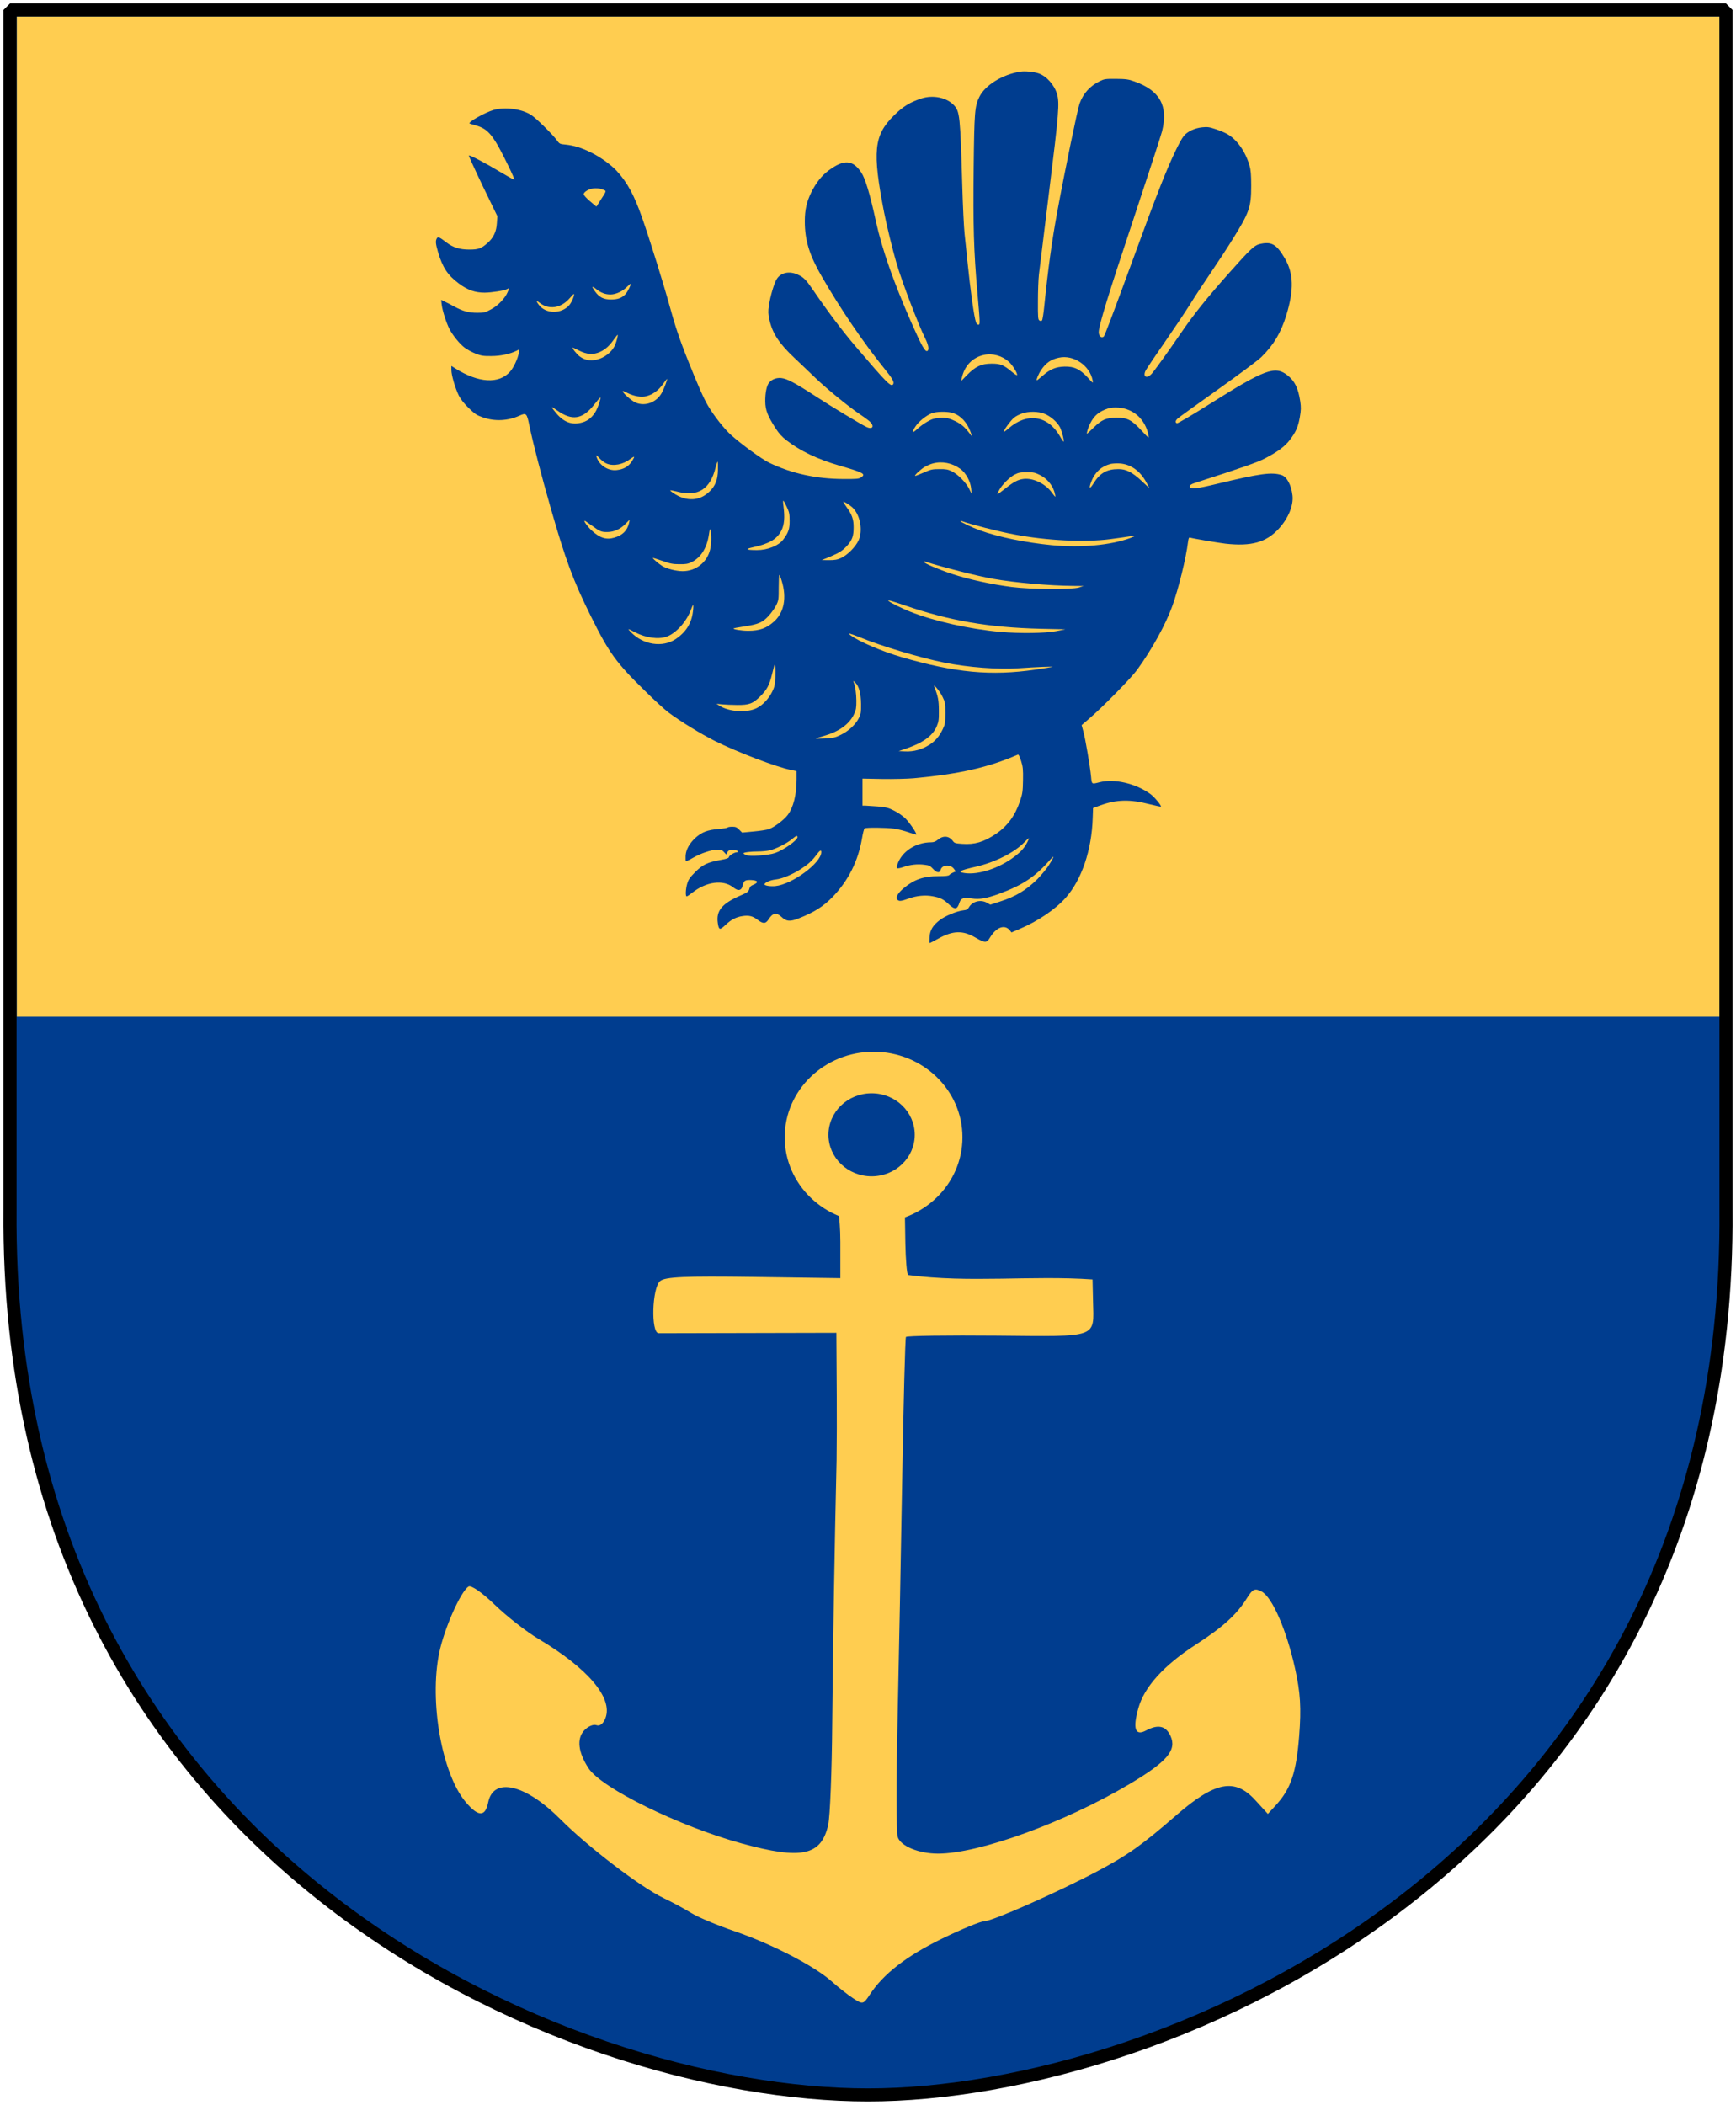
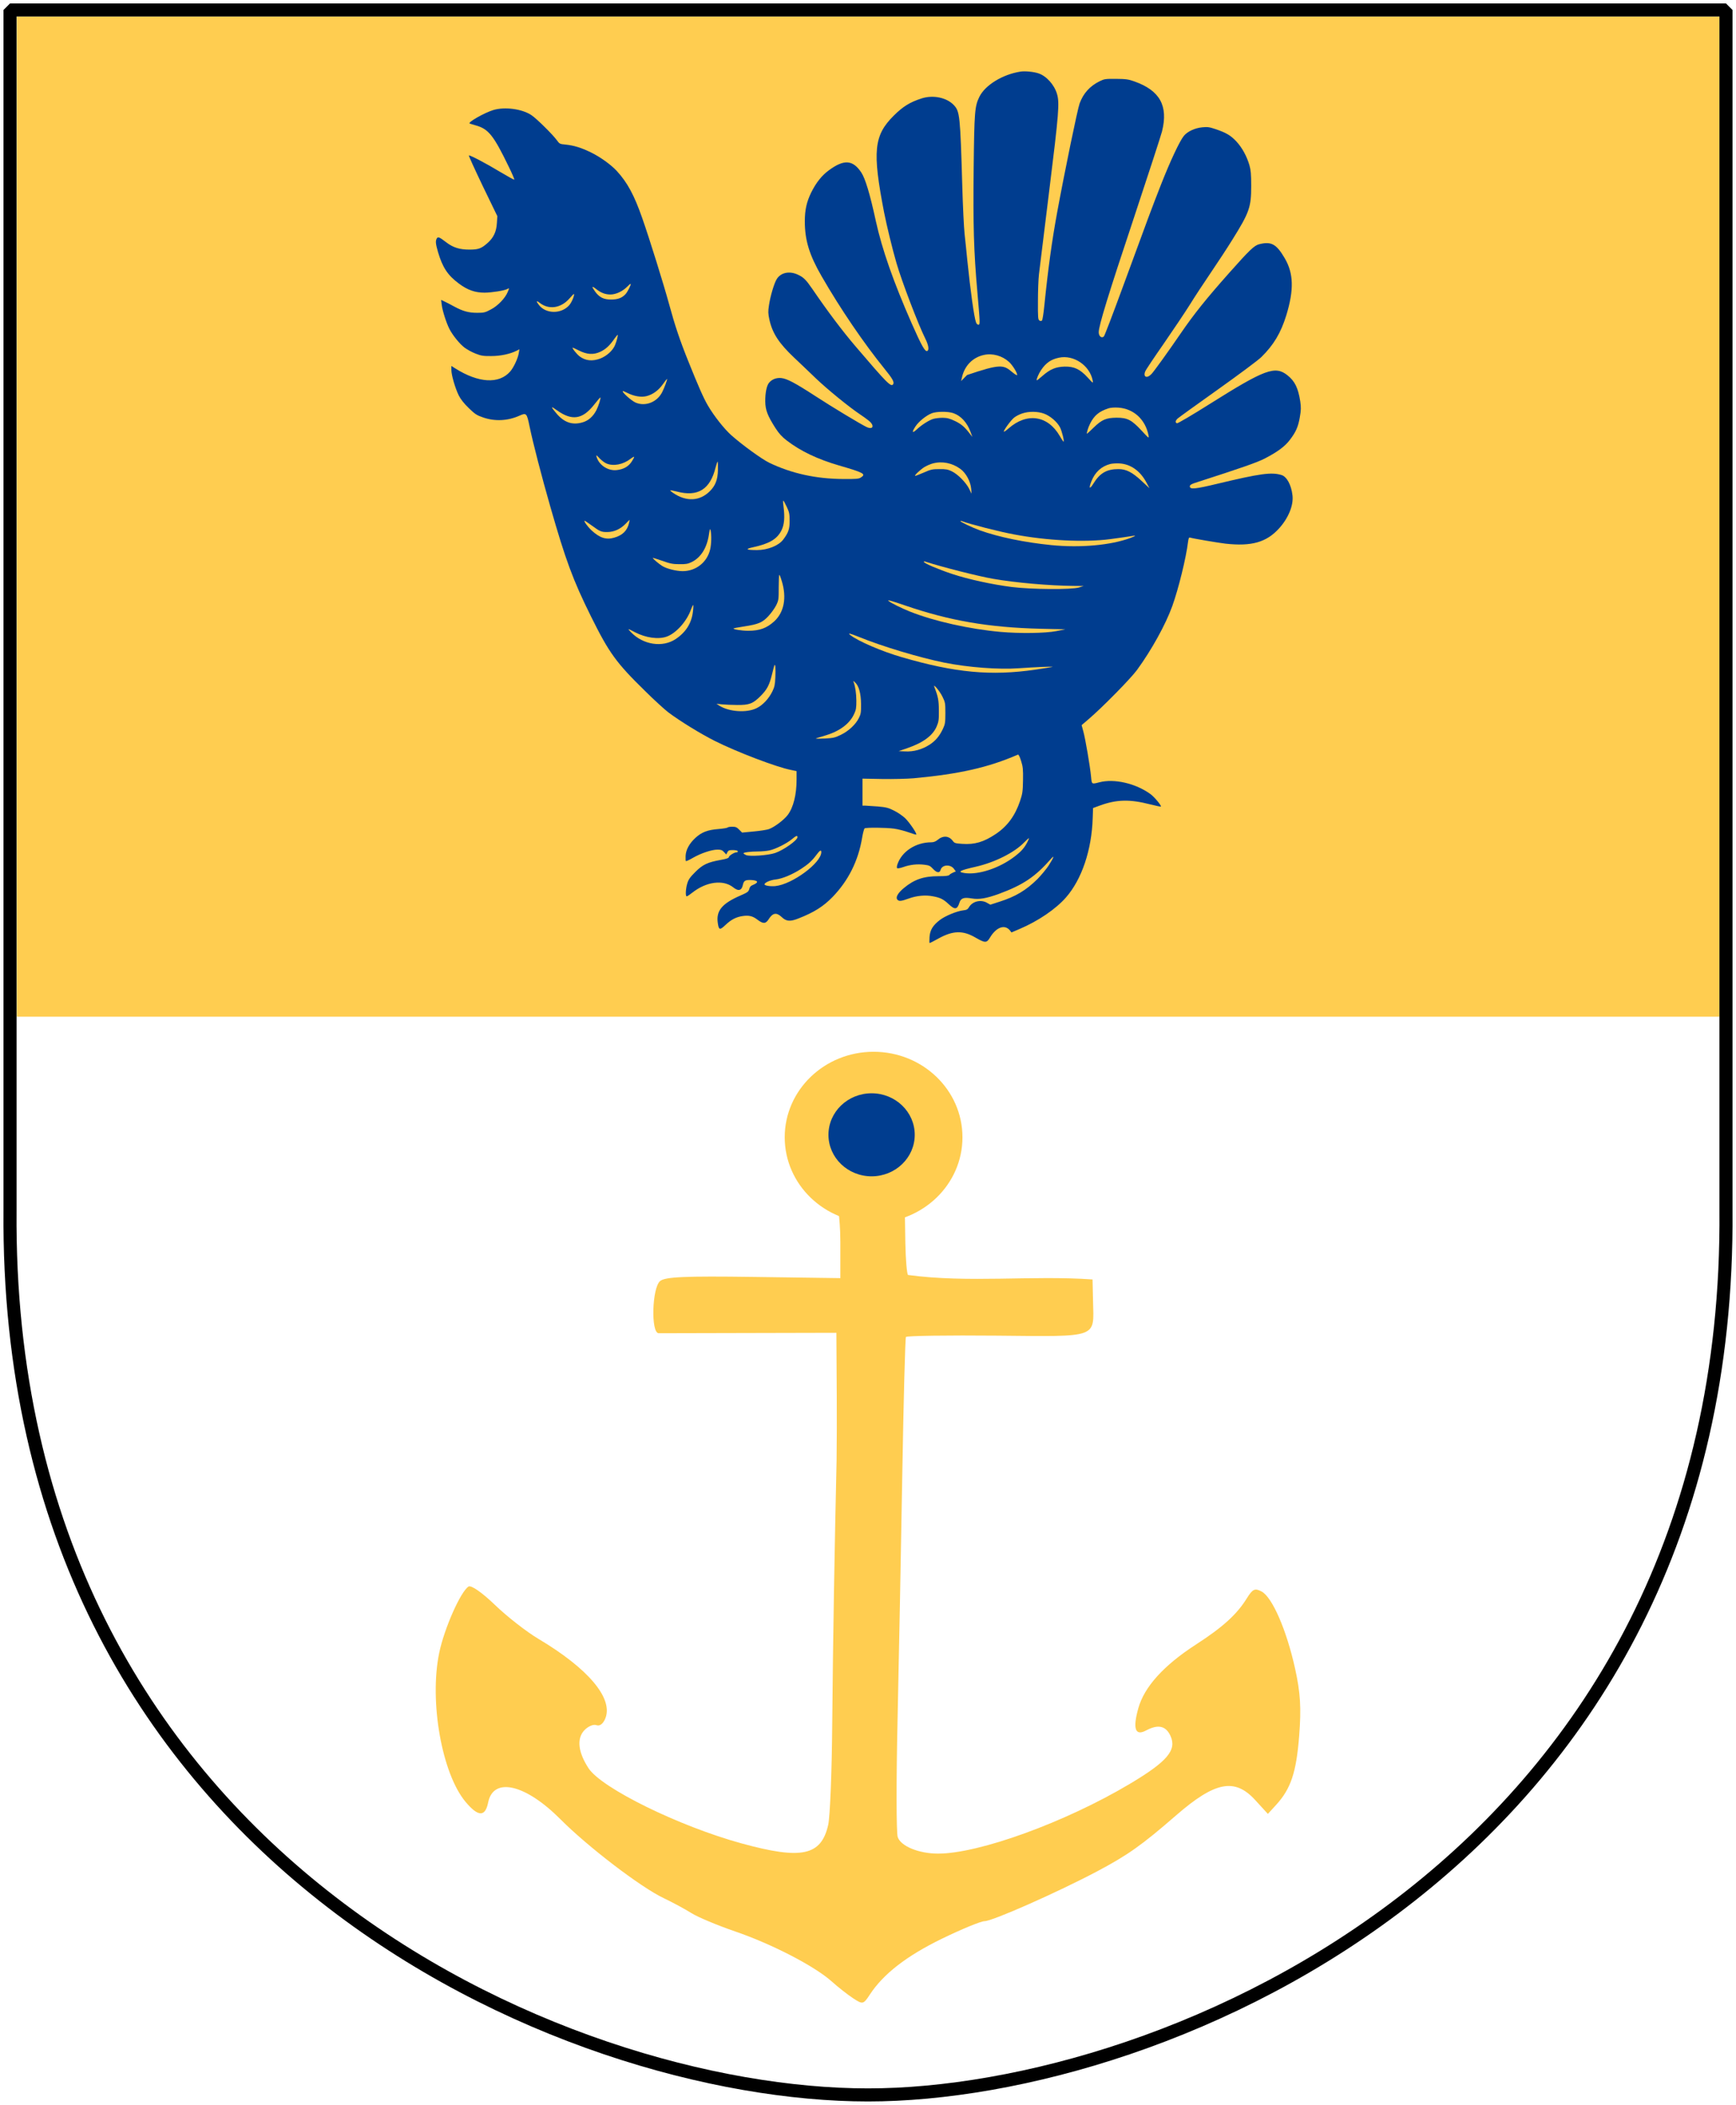
<svg xmlns="http://www.w3.org/2000/svg" version="1.0" width="251" height="304.2" id="svg4166">
  <defs id="defs4168" />
-   <path d="M 249.551,1.44 L 1.45,1.44 L 1.45,174.936 C 0.682,268.657 81.739,302.756 125.5,302.756 C 168.494,302.756 250.318,268.657 249.551,174.936 L 249.551,1.44 z " style="fill:#003d8f;stroke:none" id="Shield" />
  <path d="M 2.433,2.38 L 2.433,146.931 L 248.635,146.931 L 248.635,2.38 L 125.534,2.38 L 2.433,2.38 z " style="fill:#ffcd50" id="Delning" />
  <g transform="translate(-1.726028e-7,0.15)" id="Ankare">
    <path d="M 139.157,164.21 C 139.159,157.385 133.406,151.851 126.308,151.851 C 119.21,151.851 113.457,157.385 113.459,164.21 C 113.457,171.035 119.21,176.569 126.308,176.569 C 133.406,176.569 139.159,171.035 139.157,164.21 z " style="fill:#ffcd50" id="path3927" />
    <path d="M 132.258,163.85 C 132.259,160.537 129.466,157.851 126.021,157.851 C 122.575,157.851 119.782,160.537 119.783,163.85 C 119.782,167.163 122.575,169.85 126.021,169.85 C 129.466,169.85 132.259,167.163 132.258,163.85 z " style="fill:#003d8f" id="path3929" />
    <path d="M 121.502,174.131 C 120.897,174.12 121.502,175.322 121.502,179.348 L 121.502,184.564 L 108.937,184.389 C 99.058,184.251 96.173,184.378 95.442,184.985 C 94.273,185.955 94.089,192.495 95.23,192.527 L 120.927,192.467 C 120.956,198.606 121.036,204.744 120.958,210.882 C 120.668,223.562 120.446,236.242 120.328,248.924 C 120.276,255.793 120.014,262.382 119.747,263.567 C 118.74,268.035 115.922,268.642 107.238,266.261 C 98.206,263.786 86.988,258.282 85.099,255.4 C 83.598,253.11 83.364,251.145 84.449,249.946 C 84.99,249.349 85.794,248.999 86.236,249.168 C 86.725,249.356 87.239,248.947 87.548,248.125 C 88.635,245.23 85.006,240.953 77.859,236.703 C 76.122,235.67 73.28,233.452 71.543,231.774 C 69.72,230.013 68.113,228.896 67.742,229.134 C 66.588,229.873 64.228,235.211 63.502,238.722 C 62.044,245.778 63.894,256.191 67.331,260.276 C 69.146,262.433 70.158,262.452 70.581,260.337 C 71.327,256.61 75.965,257.685 81.018,262.755 C 85.017,266.768 92.631,272.585 95.948,274.161 C 97.211,274.761 99.02,275.737 99.968,276.329 C 100.915,276.921 103.758,278.113 106.284,278.977 C 111.578,280.788 117.776,283.993 120.231,286.189 C 121.163,287.024 122.571,288.129 123.36,288.646 C 124.74,289.55 124.831,289.529 125.769,288.098 C 127.721,285.119 131.088,282.512 136.189,280.03 C 139.056,278.636 141.832,277.495 142.358,277.495 C 143.477,277.495 152.921,273.317 158.61,270.305 C 163.068,267.945 165.076,266.522 170.056,262.196 C 175.679,257.312 178.524,256.76 181.474,259.982 L 183.317,261.993 L 184.5,260.699 C 186.64,258.359 187.427,256.006 187.841,250.717 C 188.157,246.672 188.023,244.477 187.245,240.967 C 186.016,235.42 183.955,230.68 182.414,229.855 C 181.441,229.334 181.109,229.485 180.278,230.828 C 178.832,233.162 176.811,234.998 172.921,237.512 C 168.262,240.524 165.45,243.628 164.586,246.715 C 163.751,249.698 164.131,250.78 165.715,249.932 C 167.444,249.007 168.57,249.26 169.236,250.721 C 170.173,252.779 168.765,254.434 163.321,257.672 C 154.024,263.203 141.557,267.732 135.634,267.732 C 132.839,267.732 130.214,266.651 129.794,265.327 C 129.591,264.688 129.58,257.151 129.77,248.578 C 129.96,240.005 130.268,224.079 130.453,213.186 C 130.639,202.293 130.878,193.24 130.984,193.068 C 131.091,192.896 137.012,192.81 144.144,192.876 C 158.939,193.014 158.16,193.292 158.038,187.913 L 157.966,184.754 C 149.13,184.135 140.085,185.295 131.287,184.108 C 131.121,183.941 130.947,181.895 130.901,179.56 L 130.817,174.296 L 121.502,174.131 z " style="fill:#ffcd50" id="path1881" />
  </g>
  <g transform="matrix(0.994,0,0,0.994,7.71,-0.959)" style="fill:#ffcd50" id="Tjader">
    <path d="M 140.676,11.378 C 138.079,11.777 135.522,13.349 134.696,15.054 C 134.03,16.412 133.964,17.198 133.871,25.362 C 133.777,33.766 133.884,37.482 134.417,43.516 C 134.816,48.057 134.816,48.177 134.55,48.177 C 134.43,48.177 134.284,48.031 134.217,47.844 C 133.937,47.112 133.404,43.276 132.952,38.854 C 132.845,37.722 132.659,35.977 132.552,34.992 C 132.446,34.006 132.299,30.916 132.219,28.133 C 131.913,17.731 131.859,17.171 130.98,16.239 C 129.928,15.134 127.944,14.734 126.279,15.28 C 124.588,15.826 123.589,16.452 122.283,17.744 C 119.34,20.647 119.114,22.938 120.845,31.862 C 121.231,33.806 122.044,37.163 122.643,39.214 C 123.415,41.877 125.813,48.151 126.838,50.202 C 127.291,51.107 127.411,51.813 127.145,51.986 C 126.825,52.186 126.319,51.294 124.854,47.977 C 122.203,41.944 120.552,37.243 119.646,33.127 C 118.794,29.185 118.101,26.894 117.515,26.028 C 116.29,24.19 114.998,24.11 112.814,25.722 C 111.775,26.481 110.962,27.507 110.243,28.945 C 109.577,30.317 109.311,31.462 109.311,33.14 C 109.311,35.897 109.964,38.028 111.748,41.118 C 114.492,45.886 117.902,50.881 120.925,54.61 C 122.057,55.995 122.35,56.528 122.163,56.821 C 121.87,57.301 121.258,56.675 116.743,51.387 C 114.772,49.083 112.627,46.233 110.39,42.956 C 109.484,41.638 109.124,41.278 108.312,40.905 C 107.1,40.332 105.861,40.572 105.249,41.505 C 104.863,42.091 104.29,44.008 104.09,45.394 C 103.957,46.246 103.97,46.566 104.157,47.431 C 104.596,49.429 105.555,50.881 107.766,52.972 C 108.512,53.665 109.924,55.023 110.923,55.982 C 112.587,57.567 115.731,60.137 117.369,61.23 C 117.742,61.469 118.288,61.869 118.607,62.122 C 119.5,62.841 119.26,63.507 118.274,63.041 C 117.395,62.615 113.227,60.111 110.843,58.552 C 107.846,56.608 106.727,56.022 105.875,55.929 C 105.169,55.862 104.516,56.115 104.103,56.621 C 103.757,57.034 103.544,58.1 103.557,59.325 C 103.571,60.59 103.89,61.403 105.036,63.201 C 105.555,64 105.968,64.466 106.687,65.012 C 108.698,66.557 111.162,67.729 114.266,68.635 C 117.902,69.687 118.248,69.887 117.475,70.379 C 117.169,70.593 116.809,70.619 114.905,70.606 C 110.976,70.593 107.366,69.807 104.117,68.235 C 103.051,67.716 100.201,65.651 98.629,64.253 C 97.604,63.347 96.099,61.443 95.22,59.938 C 94.594,58.885 93.795,57.061 92.37,53.505 C 91.144,50.468 90.412,48.284 89.586,45.247 C 88.787,42.317 86.709,35.644 85.657,32.661 C 84.498,29.345 83.499,27.493 81.954,25.815 C 81.115,24.909 79.544,23.777 78.225,23.138 C 76.76,22.419 75.735,22.113 74.456,21.979 C 73.683,21.913 73.617,21.873 73.244,21.353 C 72.645,20.528 70.274,18.184 69.541,17.704 C 68.183,16.798 65.692,16.465 64.014,16.958 C 62.696,17.358 60.165,18.796 60.578,18.929 C 60.671,18.969 61.071,19.089 61.444,19.196 C 63.295,19.715 64.027,20.621 66.238,25.189 C 66.731,26.188 67.091,27.04 67.051,27.08 C 67.011,27.12 66.092,26.614 65,25.962 C 62.909,24.696 60.604,23.498 60.445,23.564 C 60.391,23.591 61.297,25.575 62.456,27.999 L 64.587,32.395 L 64.52,33.393 C 64.454,34.632 64.041,35.524 63.162,36.297 C 62.243,37.109 61.83,37.256 60.511,37.256 C 59.113,37.256 58.167,36.963 57.182,36.217 C 56.143,35.418 55.943,35.338 55.77,35.644 C 55.57,36.031 55.61,36.403 55.956,37.615 C 56.622,39.866 57.368,40.985 58.98,42.184 C 60.258,43.143 61.35,43.516 62.749,43.516 C 63.801,43.502 65.572,43.223 66.012,42.996 C 66.345,42.81 66.345,42.823 66.092,43.422 C 65.719,44.328 64.653,45.434 63.654,45.953 C 62.815,46.406 62.629,46.446 61.67,46.446 C 60.418,46.446 59.592,46.219 58.354,45.553 C 57.848,45.274 57.195,44.941 56.915,44.808 L 56.409,44.568 L 56.502,45.314 C 56.596,46.139 57.182,47.951 57.608,48.777 C 58.074,49.696 59.099,50.974 59.819,51.507 C 60.205,51.8 60.924,52.186 61.444,52.386 C 62.229,52.692 62.562,52.746 63.708,52.732 C 65.053,52.732 66.478,52.426 67.41,51.946 L 67.797,51.747 L 67.703,52.306 C 67.583,53.065 66.957,54.41 66.451,54.983 C 64.826,56.834 61.843,56.661 58.447,54.517 L 57.901,54.171 L 57.901,54.757 C 57.901,55.516 58.46,57.42 58.98,58.473 C 59.259,59.019 59.739,59.631 60.431,60.297 C 61.337,61.176 61.577,61.336 62.509,61.656 C 64.227,62.255 66.105,62.162 67.797,61.403 C 68.809,60.95 68.875,61.016 69.275,62.974 C 69.794,65.465 71.006,70.14 72.298,74.655 C 74.523,82.42 75.588,85.31 78.212,90.597 C 80.849,95.911 81.861,97.31 86.096,101.452 C 87.402,102.744 88.92,104.129 89.466,104.542 C 91.171,105.821 94.181,107.672 96.232,108.697 C 99.415,110.296 105.222,112.507 107.287,112.906 L 108.112,113.079 L 108.112,114.291 C 108.112,116.515 107.646,118.367 106.82,119.459 C 106.248,120.205 104.889,121.217 104.09,121.51 C 103.784,121.617 102.771,121.776 101.852,121.856 L 100.188,122.016 L 99.761,121.59 C 99.415,121.23 99.242,121.164 98.736,121.164 C 98.416,121.164 98.11,121.217 98.07,121.284 C 98.03,121.337 97.444,121.443 96.765,121.497 C 95.193,121.617 94.314,121.949 93.422,122.762 C 92.516,123.588 92.01,124.52 91.97,125.399 C 91.957,125.772 91.97,126.118 92.01,126.158 C 92.063,126.198 92.529,125.985 93.049,125.679 C 94.208,125.013 95.766,124.493 96.618,124.493 C 97.111,124.493 97.297,124.56 97.551,124.84 L 97.884,125.199 L 98.043,124.88 C 98.177,124.613 98.296,124.56 98.842,124.56 C 99.255,124.56 99.522,124.627 99.562,124.72 C 99.588,124.813 99.508,124.893 99.362,124.893 C 99.029,124.893 98.256,125.386 98.256,125.599 C 98.256,125.719 97.87,125.852 97.098,125.985 C 95.166,126.331 94.461,126.664 93.382,127.743 C 92.609,128.516 92.383,128.835 92.21,129.421 C 91.97,130.22 91.93,131.286 92.13,131.286 C 92.21,131.286 92.569,131.046 92.942,130.753 C 94.98,129.142 97.431,128.822 98.882,129.967 C 99.655,130.593 100.134,130.46 100.308,129.594 C 100.441,128.995 100.654,128.875 101.546,128.915 C 102.505,128.968 102.638,129.248 101.866,129.581 C 101.453,129.741 101.306,129.901 101.227,130.234 C 101.12,130.607 100.987,130.713 99.975,131.153 C 97.244,132.338 96.378,133.39 96.658,135.202 C 96.805,136.2 96.951,136.227 97.79,135.428 C 98.603,134.656 99.335,134.283 100.281,134.149 C 101.187,134.016 101.733,134.149 102.425,134.682 C 103.251,135.308 103.624,135.295 104.05,134.616 C 104.636,133.683 105.182,133.59 105.915,134.269 C 106.621,134.949 107.167,134.988 108.432,134.482 C 110.669,133.603 112.015,132.751 113.36,131.366 C 115.637,129.008 117.076,126.145 117.635,122.829 C 117.755,122.096 117.928,121.457 118.008,121.403 C 118.248,121.257 121.138,121.284 122.297,121.443 C 122.869,121.523 123.815,121.763 124.401,121.976 C 124.987,122.189 125.493,122.336 125.52,122.309 C 125.653,122.176 124.534,120.538 123.908,119.925 C 123.535,119.579 122.816,119.073 122.283,118.82 C 121.471,118.407 121.125,118.327 119.953,118.22 C 119.193,118.167 118.368,118.114 118.141,118.1 L 117.702,118.1 L 117.702,116.129 L 117.702,114.171 L 120.579,114.225 C 122.163,114.251 124.215,114.198 125.147,114.118 C 131.78,113.505 135.975,112.56 140.304,110.682 C 140.41,110.642 140.57,110.962 140.77,111.601 C 141.036,112.44 141.076,112.813 141.049,114.411 C 141.023,116.036 140.97,116.369 140.623,117.408 C 139.904,119.552 138.785,121.084 137.094,122.216 C 135.349,123.388 134.017,123.787 132.192,123.654 C 131.207,123.588 131.074,123.548 130.847,123.241 C 130.288,122.469 129.422,122.402 128.623,123.082 C 128.33,123.321 128.05,123.428 127.704,123.428 C 125.467,123.428 123.429,124.746 122.789,126.611 C 122.696,126.877 122.67,127.117 122.736,127.184 C 122.803,127.25 123.202,127.184 123.642,127.024 C 124.627,126.678 125.693,126.558 126.705,126.691 C 127.398,126.771 127.558,126.851 127.984,127.317 C 128.503,127.876 128.929,127.93 129.063,127.437 C 129.262,126.678 130.474,126.584 130.994,127.277 L 131.273,127.663 L 130.887,127.823 C 130.674,127.916 130.421,128.063 130.341,128.169 C 130.235,128.303 129.822,128.356 128.756,128.356 C 126.599,128.356 125.227,128.822 123.722,130.074 C 122.843,130.806 122.496,131.419 122.763,131.752 C 122.989,132.032 123.322,132.005 124.414,131.606 C 125.586,131.179 126.878,131.059 127.984,131.286 C 129.036,131.486 129.462,131.699 130.248,132.431 C 131.14,133.27 131.487,133.217 131.806,132.192 C 132.019,131.539 132.446,131.392 133.604,131.592 C 134.67,131.765 135.709,131.592 137.547,130.926 C 141.076,129.621 142.821,128.449 145.125,125.825 C 145.698,125.186 145.511,125.652 144.765,126.824 C 144.432,127.33 143.7,128.209 143.154,128.769 C 141.516,130.394 139.971,131.326 137.613,132.072 L 136.295,132.498 L 135.775,132.205 C 134.883,131.712 133.671,132.018 133.178,132.884 C 133.005,133.177 132.845,133.27 132.339,133.324 C 131.433,133.43 129.715,134.136 128.956,134.722 C 127.93,135.508 127.518,136.187 127.451,137.213 C 127.424,137.692 127.424,138.078 127.478,138.078 C 127.518,138.078 128.104,137.772 128.756,137.412 C 130.861,136.254 132.299,136.214 134.11,137.266 C 135.509,138.078 135.762,138.092 136.228,137.306 C 137.147,135.761 138.386,135.308 139.145,136.24 L 139.371,136.533 L 140.557,136.027 C 143.274,134.869 145.817,133.137 147.309,131.432 C 149.6,128.809 151.038,124.547 151.185,119.938 L 151.238,118.447 L 152.25,118.074 C 154.674,117.195 156.592,117.155 159.496,117.901 C 160.388,118.127 161.121,118.274 161.121,118.234 C 161.121,117.981 160.122,116.808 159.576,116.409 C 157.418,114.851 154.315,114.145 152.157,114.704 C 151.012,114.997 151.052,115.024 150.945,113.865 C 150.812,112.44 150.119,108.351 149.813,107.272 L 149.573,106.393 L 150.586,105.528 C 152.583,103.823 156.672,99.667 157.618,98.389 C 159.749,95.472 161.787,91.783 162.759,89.092 C 163.665,86.575 164.77,82.087 165.05,79.769 C 165.13,79.196 165.183,79.077 165.356,79.13 C 165.849,79.276 169.392,79.876 170.51,80.009 C 174.28,80.422 176.437,79.822 178.275,77.811 C 179.647,76.306 180.419,74.428 180.246,72.99 C 180.073,71.472 179.421,70.273 178.661,70.033 C 177.196,69.58 175.558,69.807 169.325,71.298 C 166.115,72.071 165.316,72.151 165.316,71.685 C 165.316,71.485 165.489,71.365 166.049,71.179 C 172.988,68.941 175.132,68.195 176.277,67.596 C 178.089,66.65 179.128,65.878 179.833,64.959 C 180.739,63.787 181.072,63.028 181.312,61.629 C 181.498,60.577 181.498,60.191 181.378,59.338 C 181.072,57.367 180.593,56.382 179.5,55.516 C 177.716,54.104 176.224,54.663 168.339,59.618 C 165.662,61.309 163.545,62.548 163.438,62.508 C 163.158,62.402 163.212,62.109 163.558,61.802 C 163.718,61.656 166.342,59.764 169.378,57.607 C 172.415,55.449 175.278,53.318 175.718,52.879 C 177.529,51.094 178.555,49.363 179.354,46.779 C 180.473,43.103 180.406,40.732 179.141,38.548 C 177.916,36.443 177.17,36.031 175.412,36.47 C 174.679,36.657 174.013,37.296 171.03,40.652 C 167.66,44.448 165.942,46.592 163.984,49.442 C 162.106,52.186 160.135,54.916 159.749,55.329 C 159.096,56.035 158.497,55.809 158.817,54.983 C 158.883,54.783 160.095,52.972 161.507,50.947 C 162.905,48.923 164.624,46.366 165.316,45.26 C 165.995,44.155 167.367,42.077 168.353,40.626 C 169.338,39.174 170.75,37.029 171.483,35.844 C 173.987,31.835 174.24,31.089 174.24,27.999 C 174.24,26.308 174.186,25.695 173.987,25.003 C 173.6,23.671 172.921,22.445 172.095,21.54 C 171.256,20.647 170.604,20.261 169.019,19.728 C 168.153,19.435 167.86,19.396 167.114,19.475 C 166.035,19.582 164.983,20.075 164.45,20.714 C 163.838,21.46 162.479,24.35 161.121,27.8 C 159.762,31.276 159.309,32.474 155.58,42.65 C 154.155,46.526 152.916,49.789 152.81,49.882 C 152.49,50.202 152.064,49.855 152.064,49.269 C 152.064,48.324 153.422,43.889 157.192,32.594 C 159.269,26.335 161.107,20.701 161.267,20.075 C 162.2,16.346 160.961,14.121 157.245,12.803 C 156.393,12.496 156.02,12.443 154.595,12.43 C 153.036,12.417 152.876,12.443 152.197,12.776 C 150.772,13.482 149.826,14.521 149.28,16.013 C 148.987,16.798 147.123,25.815 146.017,31.835 C 145.258,35.977 144.712,39.88 144.139,45.5 C 144.033,46.566 143.886,47.485 143.806,47.565 C 143.713,47.658 143.593,47.658 143.433,47.565 C 143.234,47.431 143.207,47.138 143.22,44.768 C 143.22,43.303 143.287,41.544 143.367,40.852 C 143.447,40.159 144.126,34.699 144.859,28.719 C 146.27,17.358 146.377,15.919 145.991,14.614 C 145.591,13.282 144.459,12.017 143.3,11.631 C 142.648,11.404 141.316,11.271 140.676,11.378 z M 108.245,122.682 C 108.245,123.135 106.181,124.587 104.982,124.986 C 103.957,125.332 101.266,125.519 100.747,125.279 C 100.547,125.186 100.387,125.079 100.387,125.026 C 100.387,124.893 101.453,124.76 102.532,124.76 C 103.025,124.76 103.757,124.693 104.143,124.613 C 105.036,124.427 106.687,123.601 107.433,122.975 C 108.046,122.456 108.245,122.389 108.245,122.682 z M 141.689,123.388 C 141.236,124.254 140.81,124.746 139.797,125.519 C 137.6,127.197 134.55,128.196 132.565,127.903 C 131.433,127.73 131.806,127.517 134.217,126.971 C 136.947,126.345 139.797,124.92 141.209,123.454 C 141.569,123.082 141.888,122.802 141.915,122.829 C 141.942,122.842 141.835,123.095 141.689,123.388 z M 111.708,124.853 C 111.708,126.425 107.486,129.541 105.022,129.794 C 104.29,129.861 103.451,129.728 103.451,129.541 C 103.451,129.288 104.29,128.915 105.062,128.835 C 106.021,128.729 107.46,128.129 108.712,127.33 C 109.804,126.624 110.35,126.132 111.002,125.253 C 111.482,124.6 111.708,124.467 111.708,124.853 z " style="fill:#003d8f" id="path2083" />
-     <path d="M 77.679,28.639 C 77.346,28.825 77.146,29.038 77.146,29.198 C 77.146,29.345 77.519,29.757 78.065,30.224 L 78.998,31.009 L 79.57,30.104 C 80.516,28.639 80.489,28.745 79.957,28.532 C 79.251,28.239 78.305,28.279 77.679,28.639 z " id="path1887" />
    <path d="M 83.473,42.65 C 82.82,43.316 81.821,43.782 81.049,43.782 C 80.276,43.782 79.65,43.542 78.931,42.97 C 78.318,42.477 78.265,42.61 78.798,43.343 C 79.424,44.208 80.05,44.515 81.142,44.515 C 82.127,44.501 82.687,44.301 83.22,43.742 C 83.513,43.436 84.072,42.33 83.979,42.237 C 83.939,42.21 83.712,42.397 83.473,42.65 z " id="path1891" />
    <path d="M 75.095,44.341 C 73.843,45.78 72.072,46.046 70.727,44.981 C 70.247,44.608 70.194,44.741 70.62,45.287 C 71.632,46.632 73.897,46.646 75.042,45.34 C 75.415,44.914 75.854,43.849 75.721,43.702 C 75.695,43.689 75.415,43.969 75.095,44.341 z " id="path1992" />
    <path d="M 81.621,50.202 C 80.929,51.214 80.329,51.76 79.544,52.12 C 78.558,52.572 77.626,52.519 76.44,51.92 C 75.988,51.693 75.588,51.507 75.548,51.507 C 75.375,51.507 76.147,52.479 76.56,52.785 C 77.426,53.425 78.398,53.518 79.53,53.105 C 80.476,52.746 81.368,51.946 81.701,51.147 C 81.968,50.508 82.181,49.642 82.074,49.642 C 82.048,49.642 81.848,49.895 81.621,50.202 z " id="path1895" />
-     <path d="M 135.349,52.572 C 133.711,52.932 132.512,54.171 132.153,55.902 L 132.046,56.368 L 132.912,55.489 C 134.137,54.237 135.003,53.838 136.481,53.838 C 137.773,53.838 138.213,54.011 139.425,55.023 C 139.824,55.356 140.157,55.569 140.184,55.502 C 140.277,55.263 139.544,54.064 139.012,53.585 C 138.013,52.679 136.614,52.293 135.349,52.572 z " id="path1897" />
+     <path d="M 135.349,52.572 C 133.711,52.932 132.512,54.171 132.153,55.902 L 132.046,56.368 L 132.912,55.489 C 137.773,53.838 138.213,54.011 139.425,55.023 C 139.824,55.356 140.157,55.569 140.184,55.502 C 140.277,55.263 139.544,54.064 139.012,53.585 C 138.013,52.679 136.614,52.293 135.349,52.572 z " id="path1897" />
    <path d="M 146.27,52.972 C 145.125,53.212 144.392,53.718 143.687,54.757 C 143.327,55.276 142.954,56.168 143.047,56.262 C 143.074,56.288 143.447,55.995 143.886,55.609 C 145.005,54.637 145.804,54.304 147.096,54.264 C 148.508,54.237 149.334,54.637 150.466,55.862 C 151.252,56.728 151.265,56.728 151.185,56.288 C 150.759,54.104 148.415,52.506 146.27,52.972 z " id="path1899" />
    <path d="M 88.667,56.821 C 88.028,57.727 87.189,58.339 86.256,58.566 C 85.497,58.752 84.472,58.579 83.513,58.1 C 83.166,57.927 82.86,57.793 82.833,57.833 C 82.687,57.98 84.085,59.232 84.698,59.498 C 86.123,60.111 87.841,59.432 88.574,57.953 C 88.88,57.354 89.333,56.128 89.28,56.062 C 89.253,56.035 88.973,56.382 88.667,56.821 z " id="path1901" />
    <path d="M 78.651,59.818 C 76.973,61.949 75.442,62.175 73.271,60.63 C 72.298,59.924 72.298,60.031 73.257,61.163 C 74.336,62.402 75.535,62.801 76.973,62.375 C 77.826,62.135 78.531,61.509 78.998,60.59 C 79.317,59.951 79.664,58.845 79.57,58.752 C 79.544,58.726 79.131,59.205 78.651,59.818 z " id="path1903" />
    <path d="M 153.462,60.337 C 152.077,60.803 151.411,61.363 150.812,62.548 C 150.519,63.107 150.253,64.026 150.359,64.026 C 150.386,64.026 150.812,63.627 151.305,63.147 C 152.517,61.975 153.129,61.709 154.661,61.696 C 156.246,61.696 156.832,62.002 158.31,63.587 C 159.349,64.706 159.389,64.746 159.309,64.293 C 158.87,61.975 157.165,60.39 154.927,60.231 C 154.328,60.191 153.809,60.231 153.462,60.337 z " id="path1905" />
    <path d="M 127.757,61.056 C 126.958,61.376 125.893,62.242 125.427,62.934 C 124.827,63.84 124.907,64.04 125.626,63.374 C 126.266,62.761 127.398,62.042 127.997,61.869 C 128.303,61.776 128.929,61.709 129.382,61.709 C 130.061,61.722 130.394,61.816 131.207,62.202 C 132.126,62.655 132.605,63.081 133.378,64.106 L 133.684,64.493 L 133.418,63.773 C 132.925,62.402 132.019,61.416 130.901,61.03 C 130.128,60.763 128.45,60.777 127.757,61.056 z " id="path1907" />
    <path d="M 140.916,61.083 C 140.543,61.203 140.024,61.469 139.771,61.669 C 139.305,62.029 138.146,63.614 138.266,63.733 C 138.306,63.76 138.599,63.56 138.932,63.267 C 141.609,60.91 144.645,61.349 146.39,64.346 C 146.67,64.839 146.936,65.212 146.95,65.185 C 147.069,65.079 146.71,63.68 146.443,63.121 C 146.044,62.322 145.018,61.443 144.126,61.11 C 143.207,60.763 141.862,60.75 140.916,61.083 z " id="path1909" />
    <path d="M 79.011,67.356 C 79.344,68.568 80.662,69.447 81.928,69.314 C 82.94,69.207 83.672,68.795 84.139,68.062 C 84.365,67.716 84.512,67.423 84.485,67.383 C 84.445,67.356 84.219,67.476 83.979,67.662 C 82.873,68.515 81.475,68.781 80.463,68.355 C 80.196,68.248 79.743,67.902 79.45,67.596 C 78.998,67.103 78.931,67.076 79.011,67.356 z " id="path1911" />
    <path d="M 96.339,68.901 C 95.553,72.124 93.755,73.243 90.691,72.431 C 90.159,72.297 89.732,72.217 89.732,72.271 C 89.732,72.311 89.932,72.484 90.172,72.644 C 92.077,73.936 94.034,73.842 95.499,72.377 C 96.312,71.565 96.645,70.686 96.672,69.314 C 96.685,68.675 96.672,68.115 96.632,68.089 C 96.592,68.049 96.472,68.422 96.339,68.901 z " id="path1913" />
    <path d="M 127.944,68.342 C 127.611,68.422 127.078,68.661 126.745,68.848 C 126.132,69.221 125.147,70.153 125.373,70.153 C 125.453,70.153 126.013,69.927 126.639,69.66 C 127.637,69.221 127.877,69.167 128.889,69.167 C 129.822,69.154 130.141,69.221 130.687,69.487 C 131.566,69.913 132.739,71.099 133.205,72.018 L 133.564,72.75 L 133.511,72.058 C 133.431,70.992 132.765,69.74 131.939,69.141 C 130.754,68.275 129.289,67.982 127.944,68.342 z " id="path1915" />
    <path d="M 153.755,68.422 C 152.464,68.755 151.531,69.594 150.998,70.939 C 150.572,72.018 150.732,72.178 151.305,71.245 C 152.237,69.74 153.236,69.167 154.927,69.167 C 156.06,69.167 156.939,69.62 158.31,70.899 L 159.443,71.951 L 159.003,71.125 C 158.097,69.421 156.699,68.435 155.074,68.342 C 154.634,68.315 154.035,68.355 153.755,68.422 z " id="path1917" />
-     <path d="M 139.851,69.953 C 139.078,70.353 137.973,71.458 137.56,72.257 C 137.4,72.564 137.307,72.817 137.347,72.817 C 137.387,72.817 137.88,72.457 138.452,72.004 C 139.718,71.005 140.304,70.699 141.143,70.593 C 142.528,70.433 144.299,71.285 145.218,72.55 C 145.485,72.923 145.724,73.203 145.751,73.176 C 145.778,73.15 145.711,72.817 145.604,72.444 C 145.298,71.445 144.512,70.526 143.527,70.033 C 142.807,69.674 142.554,69.62 141.609,69.62 C 140.716,69.62 140.41,69.674 139.851,69.953 z " id="path1919" />
    <path d="M 106.208,74.575 C 106.421,76.2 106.328,77.265 105.901,78.104 C 105.262,79.356 104.13,80.022 101.786,80.528 C 100.561,80.795 100.747,80.941 102.359,80.941 C 103.89,80.941 105.488,80.302 106.154,79.436 C 106.927,78.411 107.113,77.878 107.1,76.679 C 107.1,75.68 107.047,75.414 106.674,74.641 C 106.447,74.149 106.221,73.749 106.181,73.749 C 106.128,73.749 106.141,74.122 106.208,74.575 z " id="path1921" />
-     <path d="M 114.905,73.949 C 114.905,73.989 115.118,74.309 115.371,74.668 C 116.183,75.787 116.423,76.479 116.41,77.678 C 116.41,78.903 116.197,79.489 115.478,80.289 C 114.798,81.034 114.359,81.314 112.987,81.9 L 111.775,82.393 L 112.84,82.406 C 113.693,82.406 114.039,82.34 114.612,82.073 C 115.531,81.647 116.69,80.475 117.129,79.529 C 117.768,78.131 117.395,75.947 116.33,74.841 C 115.944,74.428 114.905,73.789 114.905,73.949 z " id="path1923" />
    <path d="M 83.273,77.092 C 82.487,77.891 81.595,78.304 80.609,78.317 C 79.703,78.331 79.504,78.238 78.265,77.332 C 77.772,76.972 77.333,76.679 77.293,76.679 C 77.093,76.679 77.706,77.532 78.292,78.078 C 79.464,79.17 80.409,79.476 81.568,79.143 C 82.82,78.784 83.486,78.118 83.752,76.972 C 83.806,76.746 83.832,76.546 83.819,76.546 C 83.806,76.546 83.553,76.786 83.273,77.092 z " id="path1925" />
    <path d="M 131.953,76.733 C 131.953,76.852 133.671,77.678 134.75,78.064 C 137.493,79.05 141.302,79.836 145.205,80.222 C 149.44,80.635 153.782,80.235 156.632,79.196 C 157.058,79.037 157.378,78.89 157.351,78.863 C 157.325,78.837 156.992,78.863 156.606,78.943 C 156.219,79.01 154.901,79.196 153.689,79.356 C 149.973,79.836 144.526,79.569 139.744,78.664 C 137.573,78.264 133.311,77.172 132.153,76.733 C 132.046,76.679 131.953,76.693 131.953,76.733 z " id="path1927" />
    <path d="M 95.353,78.73 C 95.06,80.648 94.181,82.033 92.849,82.686 C 92.303,82.952 91.997,83.006 91.064,82.992 C 90.119,82.992 89.706,82.912 88.574,82.5 C 87.815,82.246 87.202,82.047 87.202,82.087 C 87.202,82.206 88.081,82.952 88.6,83.272 C 89.24,83.658 90.611,84.005 91.544,84.005 C 93.462,84.005 95.1,82.726 95.539,80.848 C 95.726,80.036 95.753,78.757 95.606,78.078 C 95.526,77.745 95.486,77.851 95.353,78.73 z " id="path1929" />
    <path d="M 126.625,82.659 C 126.625,82.846 128.743,83.751 130.754,84.417 C 133.138,85.203 136.508,85.936 139.411,86.309 C 142.275,86.668 148.122,86.708 149.2,86.375 L 149.866,86.162 L 148.428,86.149 C 144.872,86.122 139.917,85.683 136.721,85.123 C 134.55,84.75 129.103,83.365 126.798,82.606 C 126.705,82.566 126.625,82.593 126.625,82.659 z " id="path1931" />
    <path d="M 105.515,86.375 C 105.515,88.107 105.502,88.24 105.142,88.972 C 104.929,89.399 104.423,90.104 104.023,90.531 C 103.158,91.476 102.558,91.729 100.454,92.049 C 99.655,92.169 98.976,92.302 98.949,92.329 C 98.816,92.462 100.121,92.675 101.067,92.675 C 102.745,92.675 103.784,92.289 104.876,91.29 C 106.301,89.971 106.7,87.854 105.955,85.43 C 105.808,84.937 105.648,84.537 105.595,84.537 C 105.555,84.537 105.515,85.363 105.515,86.375 z " id="path1933" />
    <path d="M 121.498,88.346 C 121.897,88.666 123.429,89.412 124.588,89.878 C 128.09,91.277 133.271,92.435 137.746,92.835 C 140.597,93.088 144.259,93.035 145.871,92.728 L 147.203,92.462 L 143.607,92.382 C 136.028,92.196 130.341,91.21 123.828,88.972 C 121.937,88.32 121.205,88.12 121.498,88.346 z " id="path1935" />
    <path d="M 92.742,89.612 C 92.117,91.33 90.572,93.048 89.213,93.527 C 88.001,93.954 86.19,93.701 84.631,92.901 C 83.486,92.302 83.473,92.302 84.032,92.888 C 85.803,94.726 88.627,95.152 90.532,93.874 C 92.023,92.875 92.836,91.57 93.035,89.891 C 93.102,89.372 93.115,88.932 93.062,88.932 C 93.022,88.932 92.876,89.239 92.742,89.612 z " id="path1937" />
    <path d="M 115.97,93.328 C 117.062,94.18 120.512,95.672 123.362,96.497 C 131.154,98.775 136.401,99.268 142.874,98.322 C 144.153,98.136 145.271,97.949 145.338,97.923 C 145.498,97.843 142.941,97.949 140.45,98.122 C 137.52,98.335 133.085,98.002 129.622,97.31 C 126.093,96.604 120.499,94.926 117.249,93.594 C 115.784,93.008 115.478,92.941 115.97,93.328 z " id="path1939" />
    <path d="M 104.876,97.723 C 104.836,97.829 104.676,98.429 104.53,99.041 C 104.157,100.573 103.81,101.226 102.878,102.158 C 101.759,103.277 101.24,103.476 99.482,103.463 C 98.696,103.463 97.697,103.41 97.258,103.37 L 96.458,103.29 L 96.885,103.57 C 98.296,104.462 100.854,104.635 102.292,103.929 C 103.184,103.503 104.09,102.531 104.596,101.479 C 104.902,100.853 104.982,100.48 105.022,99.454 C 105.076,98.096 105.022,97.376 104.876,97.723 z " id="path1941" />
    <path d="M 116.423,100.173 C 116.663,100.853 116.796,101.758 116.809,102.85 C 116.809,103.876 116.769,104.169 116.476,104.782 C 115.797,106.26 114.266,107.352 112.041,107.978 C 111.455,108.138 110.949,108.311 110.909,108.338 C 110.869,108.378 111.469,108.378 112.228,108.338 C 113.466,108.271 113.706,108.218 114.572,107.792 C 115.691,107.246 116.703,106.3 117.169,105.368 C 117.462,104.795 117.502,104.555 117.489,103.317 C 117.475,101.785 117.169,100.653 116.61,100.173 C 116.33,99.92 116.33,99.92 116.423,100.173 z " id="path1943" />
    <path d="M 128.157,100.853 C 128.703,102.264 128.796,102.771 128.81,104.249 C 128.823,105.567 128.783,105.887 128.503,106.553 C 127.957,107.885 126.532,108.95 124.228,109.736 L 122.963,110.176 L 123.948,110.216 C 125.147,110.269 126.359,109.936 127.424,109.257 C 128.29,108.711 128.903,107.991 129.396,106.939 C 129.715,106.26 129.755,106.034 129.755,104.648 C 129.755,103.183 129.729,103.064 129.329,102.251 C 128.929,101.425 127.904,100.227 128.157,100.853 z " id="path1945" />
  </g>
  <path d="M 249.551,1.44 L 1.45,1.44 L 1.45,174.936 C 0.682,268.657 81.739,302.756 125.5,302.756 C 168.494,302.756 250.318,268.657 249.551,174.936 L 249.551,1.44 z " style="fill:none;fill-opacity:0;stroke:#000000;stroke-width:1.888;stroke-linejoin:bevel" id="Frame" />
</svg>